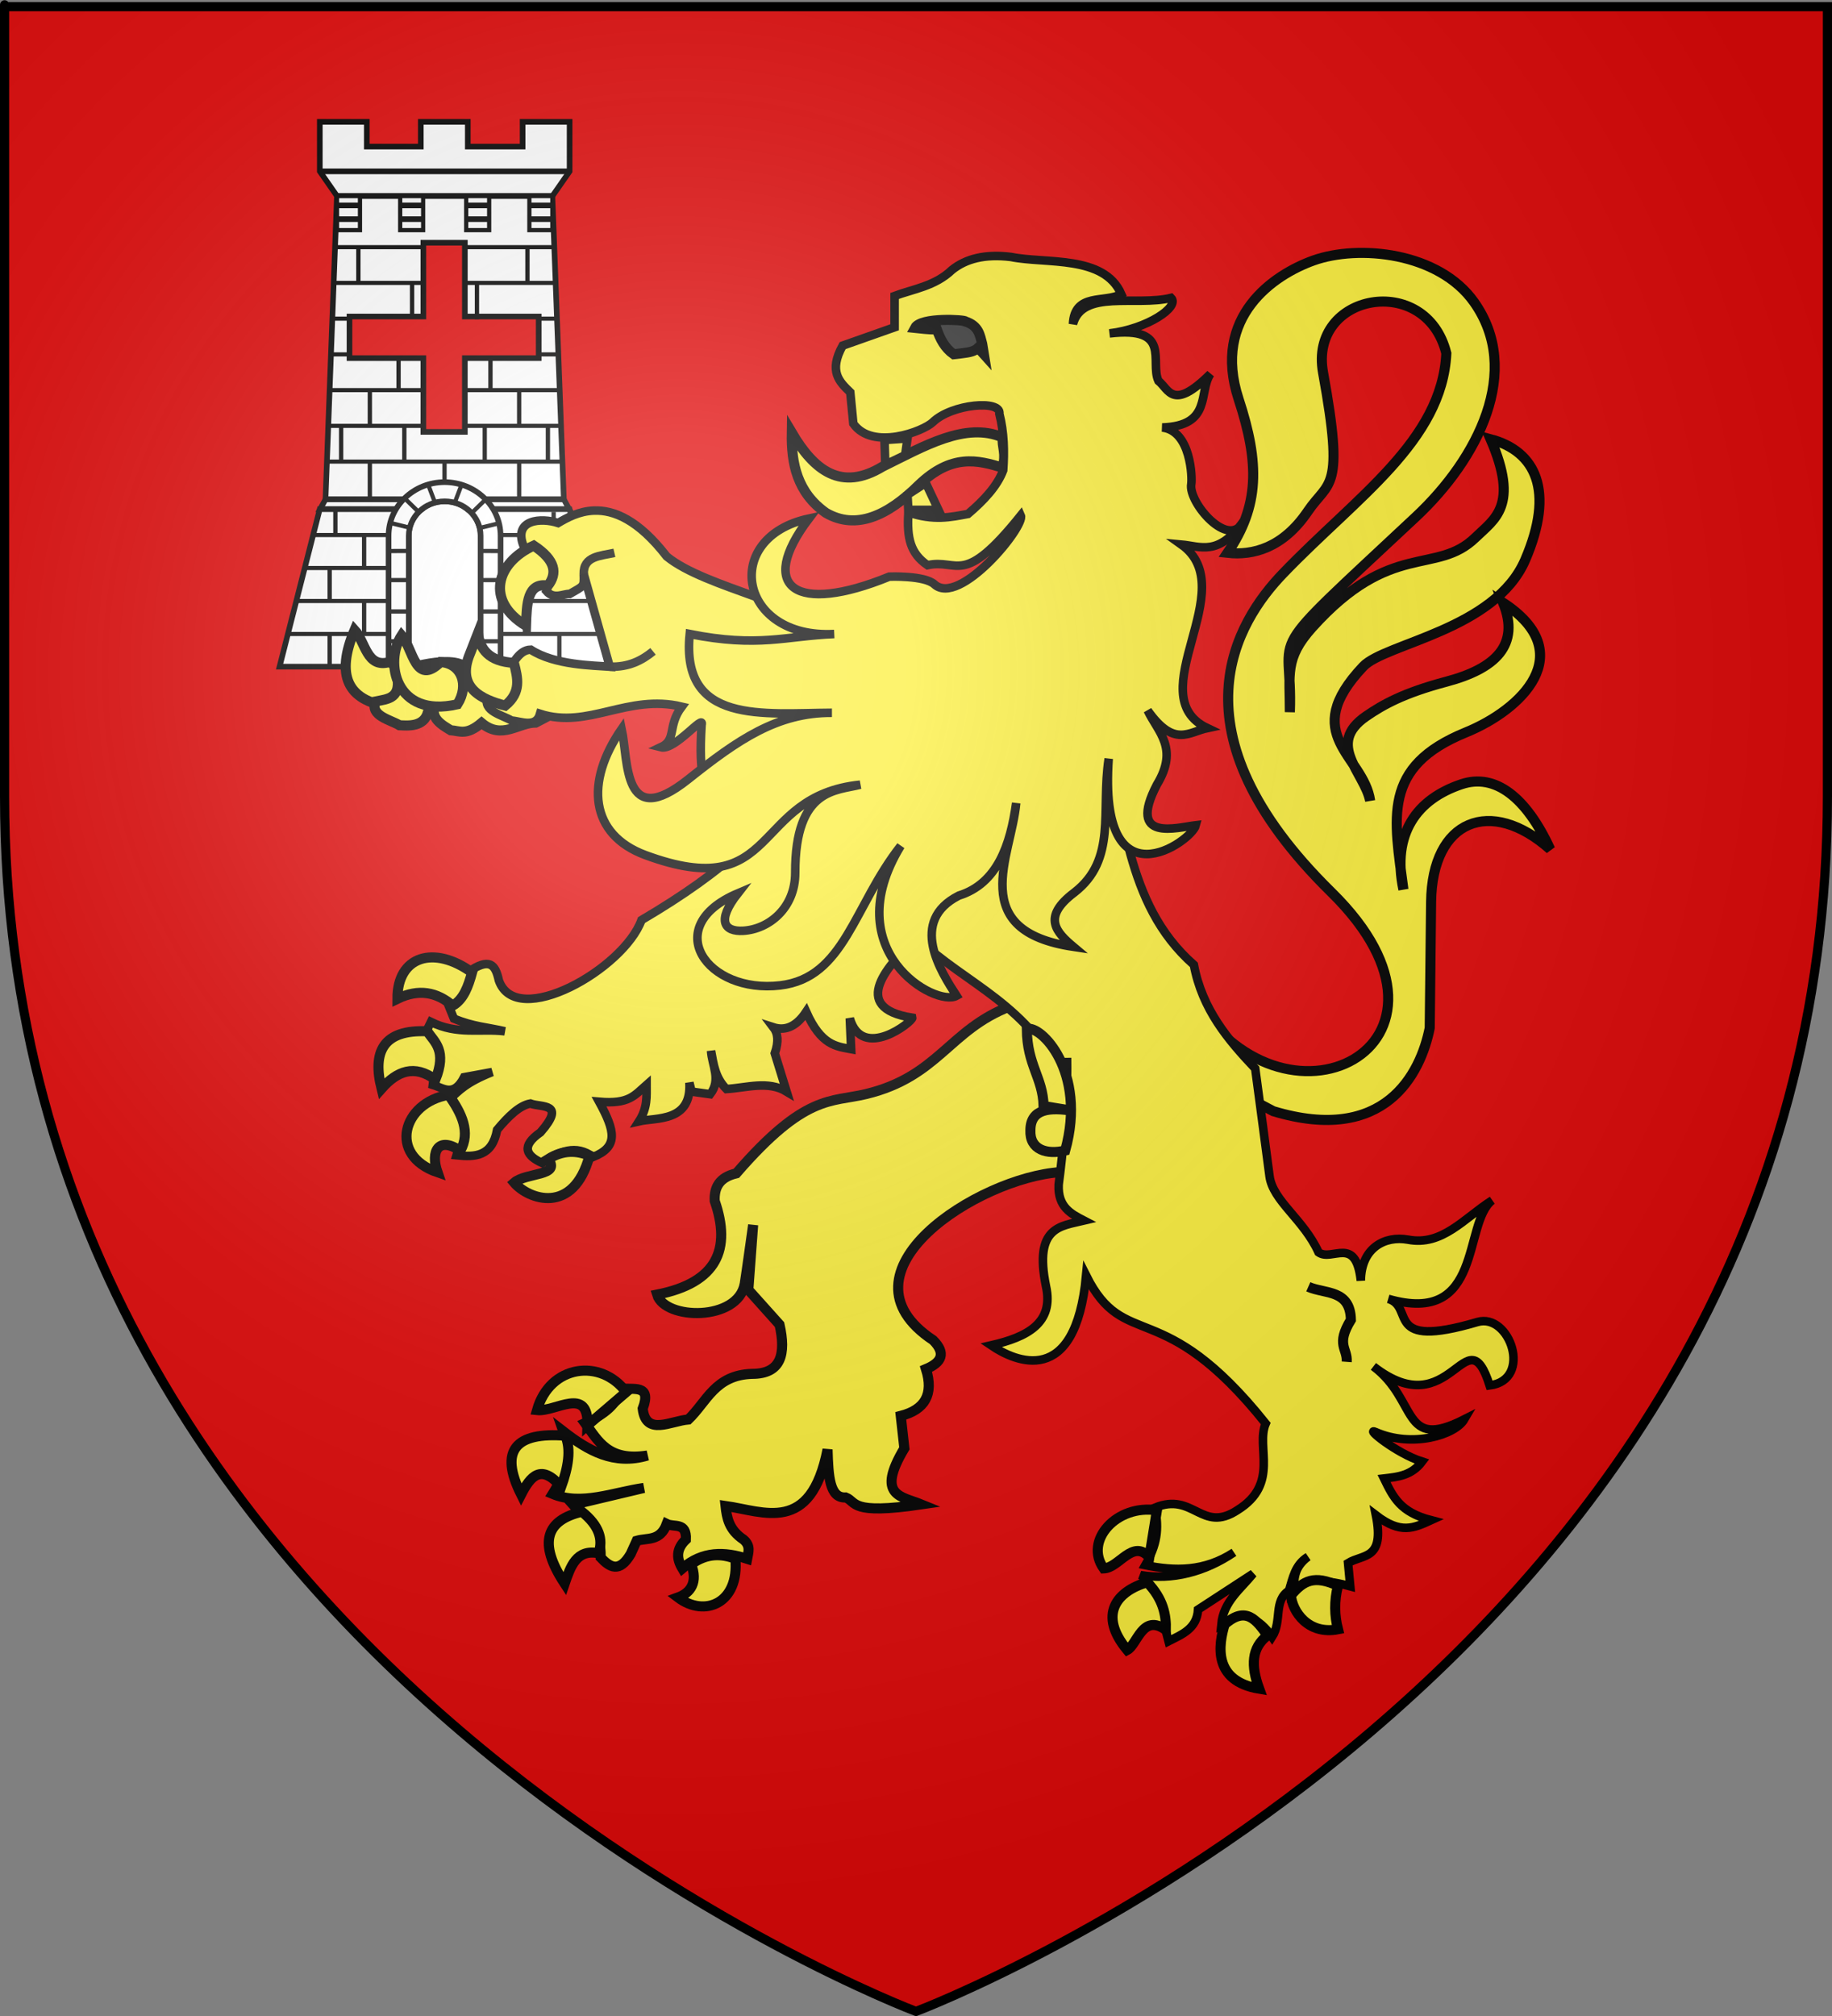
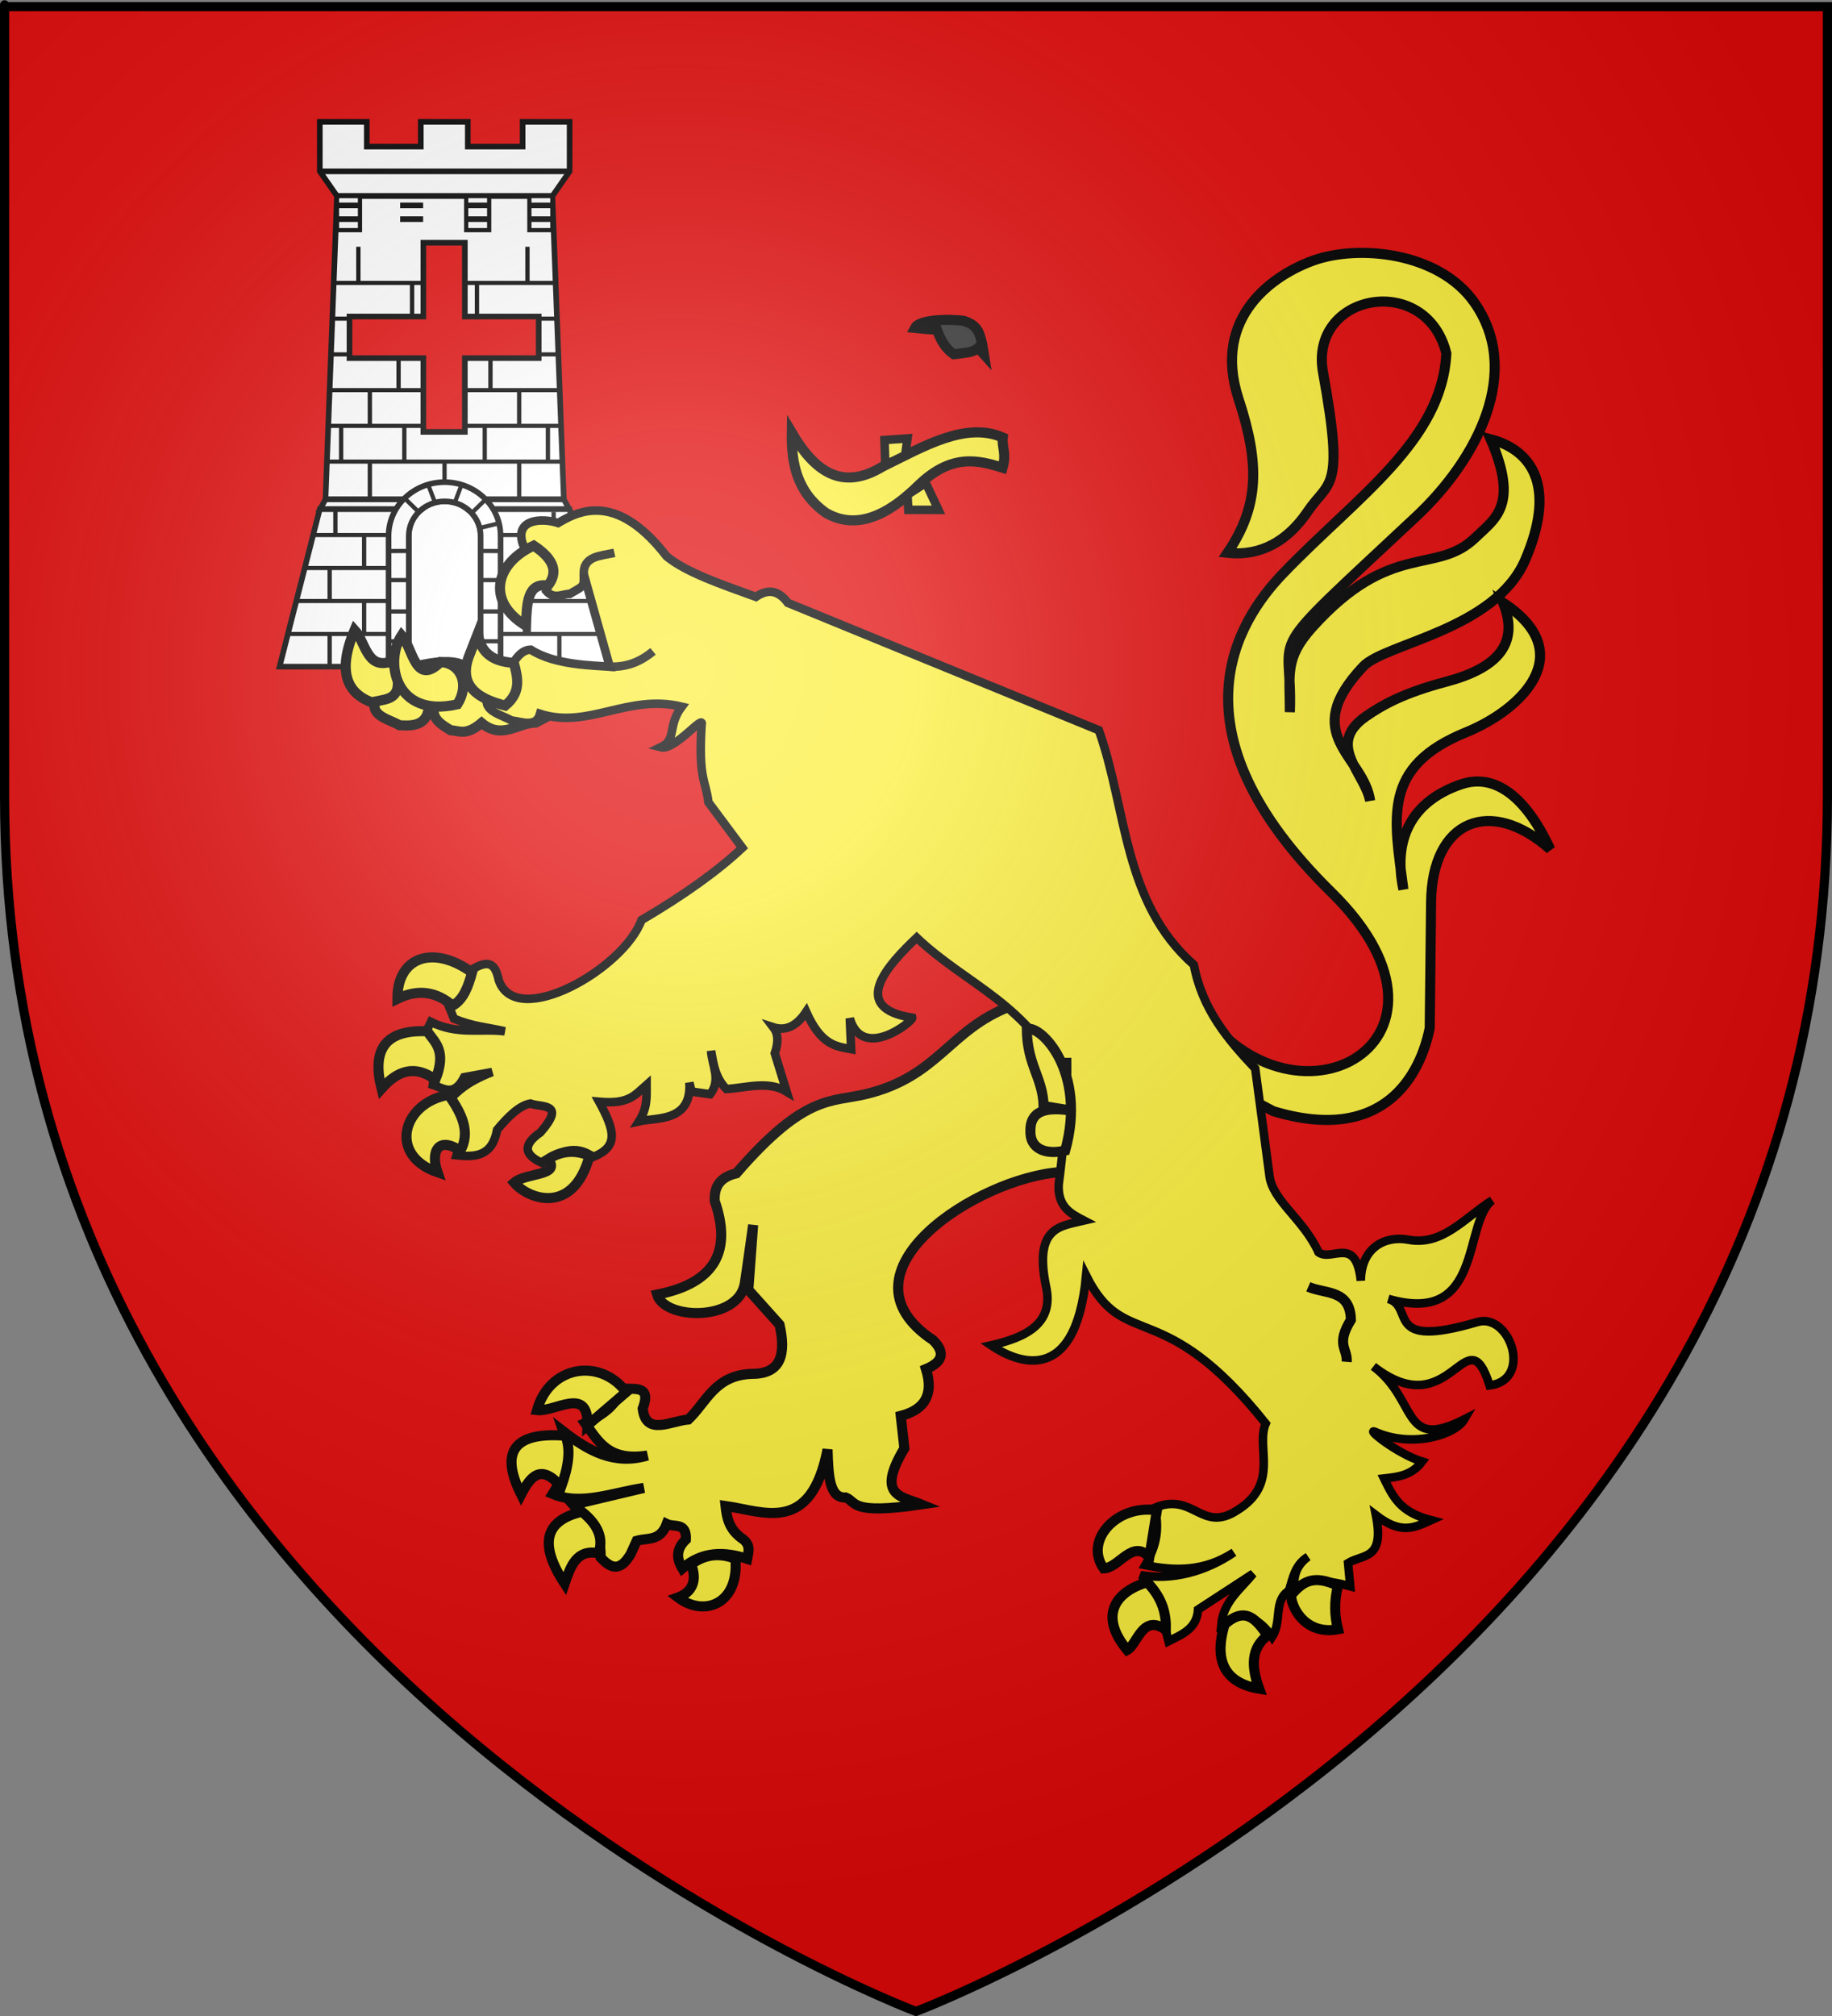
<svg xmlns="http://www.w3.org/2000/svg" xmlns:ns1="http://sodipodi.sourceforge.net/DTD/sodipodi-0.dtd" xmlns:ns2="http://www.inkscape.org/namespaces/inkscape" xmlns:xlink="http://www.w3.org/1999/xlink" height="660" width="600" version="1.0" id="svg2" ns1:version="0.32" ns2:version="0.46" ns1:docname="Blason ville fr Gattières (Alpes-Maritimes).svg" ns1:docbase="D:\Mes documents\Renaud-Notre Lapin" ns2:export-filename="/Users/olivier/Desktop/Blason Rouge/Blason_Vide_3D.png" ns2:export-xdpi="144" ns2:export-ydpi="144" ns2:output_extension="org.inkscape.output.svg.inkscape">
  <rect width="100%" height="100%" fill="#808080" stroke="none" />
  <ns1:namedview ns2:window-height="975" ns2:window-width="1280" ns2:pageshadow="2" ns2:pageopacity="0.0" guidetolerance="10.0" gridtolerance="10.0" objecttolerance="10.0" borderopacity="1.0" bordercolor="#666666" pagecolor="#ffffff" id="base" showgrid="false" height="660px" ns2:zoom="1.1590904" ns2:cx="300.00013" ns2:cy="330.00014" ns2:window-x="-4" ns2:window-y="-4" ns2:current-layer="layer3" ns2:object-nodes="true" ns2:snap-global="true" />
  <desc id="desc4">Flag of Canton of Valais (Wallis)</desc>
  <defs id="defs6">
    <linearGradient id="linearGradient2893">
      <stop style="stop-color:white;stop-opacity:0.314;" offset="0" id="stop2895" />
      <stop id="stop2897" offset="0.19" style="stop-color:white;stop-opacity:0.251;" />
      <stop style="stop-color:#6b6b6b;stop-opacity:0.125;" offset="0.6" id="stop2901" />
      <stop style="stop-color:black;stop-opacity:0.125;" offset="1" id="stop2899" />
    </linearGradient>
    <radialGradient ns2:collect="always" xlink:href="#linearGradient2893" id="radialGradient3163" gradientUnits="userSpaceOnUse" gradientTransform="matrix(1.353,0,0,1.349,-77.629,-85.747)" cx="221.445" cy="226.331" fx="221.445" fy="226.331" r="300" />
    <g id="f">
      <rect id="rect1964" style="fill:#28166f" y="-30" x="-50" height="60" width="100" />
      <g id="g1966" style="fill:#ffffff" transform="translate(0,-20)">
        <path id="path1968" d="M -1.212,27.818 C -1.212,22.175 -2.091,20.471 -4.542,13.98 C -5.709,10.888 -5.024,7.103 -2.858,3.601 C -2.082,2.346 -1.114,1.214 0,0 C 1.114,1.214 2.082,2.346 2.858,3.601 C 5.024,7.103 5.709,10.888 4.542,13.98 C 2.091,20.471 1.212,22.175 1.212,27.818 L -1.212,27.818 z" />
        <path id="rwi" d="M 2.922,27.672 C 2.922,21.721 5.239,17.829 8.501,16.66 C 9.949,16.141 11.808,16.387 13.519,18.107 C 15.638,20.236 16.255,26.1 10.036,27.228 C 10.694,26.272 10.655,24.147 9.322,23.441 C 8.331,22.916 7.209,23.188 6.646,23.564 C 5.822,24.116 4.917,25.67 4.967,27.672 L 2.922,27.672 z" />
        <path id="path1971" d="M 1.777,30.183 C 1.79,32.191 2.795,33.518 4.516,34.257 C 4.295,34.955 3.257,36.378 1.831,36.281 C 1.55,37.787 1.282,38.632 0,40 C -1.282,38.632 -1.55,37.787 -1.831,36.281 C -3.257,36.378 -4.295,34.955 -4.516,34.257 C -2.795,33.518 -1.79,32.191 -1.777,30.183 L 1.777,30.183 z" />
        <use xlink:href="#rwi" height="400" width="800" y="0" x="0" id="use1973" transform="scale(-1,1)" />
        <rect id="rect1975" y="27.331" x="-7.923" height="3.218" width="15.846" />
      </g>
    </g>
  </defs>
  <g ns2:groupmode="layer" id="layer3" ns2:label="Fond écu" style="display:inline">
    <path id="path2855" style="fill:#e20909;fill-opacity:1;fill-rule:evenodd;stroke:none;stroke-width:1px;stroke-linecap:butt;stroke-linejoin:miter;stroke-opacity:1" d="M 300,658.5 C 300,658.5 598.5,546.18 598.5,260.728 C 598.5,-24.723 598.5,2.176 598.5,2.176 L 1.5,2.176 L 1.5,260.728 C 1.5,546.18 300,658.5 300,658.5 z" ns1:nodetypes="cccccc" />
    <g transform="matrix(2.5,0,0,2.5,-357.682,-2262.908)" ns2:label="Meubles" id="g2807" style="fill:#fcef3c" />
    <g transform="matrix(2.5,0,0,2.5,2679.653,-463.36)" ns2:label="Meubles" id="g4626" style="fill:#fcef3c" />
    <g id="g3990" transform="translate(-28.715,-18)">
      <g transform="translate(5.334,4)" id="g3908">
        <g id="g3826" transform="translate(-563.562,285.901)">
          <path id="path3906" d="M 732.545,-114.053 C 722.422,-114.053 714.205,-106.181 714.205,-96.493 L 714.205,-53.653 L 750.885,-53.653 L 750.885,-96.493 C 750.885,-106.181 742.669,-114.053 732.545,-114.053 z" style="fill:#ffffff;fill-opacity:1;stroke:#000000;stroke-width:1.84;stroke-miterlimit:4;stroke-dasharray:none;stroke-opacity:1" ns1:nodetypes="cccccc" />
          <path style="fill:#ffffff;fill-opacity:1;stroke:#000000;stroke-width:1.84;stroke-miterlimit:4;stroke-dasharray:none;stroke-opacity:1" d="M 691.683,-232.006 L 691.683,-223.906 L 691.683,-215.806 L 697.321,-207.706 L 767.858,-207.706 L 773.496,-215.806 L 773.496,-223.906 L 773.496,-232.006 L 758.106,-232.006 L 758.106,-223.906 L 755.621,-223.906 L 745.281,-223.906 L 740.151,-223.906 L 740.151,-232.006 L 724.761,-232.006 L 724.761,-223.906 L 719.898,-223.906 L 709.531,-223.906 L 707.073,-223.906 L 707.073,-232.006 L 691.683,-232.006 z" id="path12094" />
          <path style="fill:#ffffff;fill-opacity:1;stroke:#000000;stroke-width:1.84;stroke-miterlimit:4;stroke-dasharray:none;stroke-opacity:1" d="M 693.544,-108.407 L 771.605,-108.407 L 767.843,-207.709 L 697.306,-207.709 L 693.544,-108.407 z" id="path12096" ns1:nodetypes="ccccc" />
          <path style="fill:#ffffff;fill-opacity:1;stroke:#000000;stroke-width:1.84;stroke-miterlimit:4;stroke-dasharray:none;stroke-opacity:1" d="M 693.545,-108.413 L 691.785,-105.213 L 725.105,-105.213 C 727.138,-106.819 729.746,-107.773 732.585,-107.773 C 735.425,-107.773 738.033,-106.819 740.065,-105.213 L 773.365,-105.213 L 771.605,-108.413 L 693.545,-108.413 z" id="path12098" />
          <path style="fill:#ffffff;fill-opacity:1;stroke:#000000;stroke-width:1.84;stroke-miterlimit:4;stroke-dasharray:none;stroke-opacity:1" d="M 691.665,-105.213 L 678.505,-53.653 L 720.825,-53.653 L 720.825,-96.533 C 720.825,-100.026 722.492,-103.149 725.105,-105.213 L 691.665,-105.213 z M 740.065,-105.213 C 742.679,-103.149 744.345,-100.026 744.345,-96.533 L 744.345,-53.653 L 786.645,-53.653 L 773.485,-105.213 L 740.065,-105.213 z" id="path12100" />
          <use height="660" width="600" id="use9495" transform="translate(-1.1025102e-6,70.28)" xlink:href="#rect9481" ns2:tiled-clone-of="#rect9481" y="0" x="0" />
          <rect y="-121.457" x="694.069" height="1.35" width="77.089" id="rect9451" style="fill:#000000;fill-opacity:1;stroke:none;stroke-width:2;stroke-miterlimit:4;stroke-dasharray:none;stroke-opacity:1" />
          <rect style="fill:#000000;fill-opacity:1;stroke:none;stroke-width:2;stroke-miterlimit:4;stroke-dasharray:none;stroke-opacity:1" id="rect9453" width="76.388" height="1.35" x="694.332" y="-133.157" />
          <rect y="-144.857" x="695.252" height="1.35" width="74.548" id="rect9455" style="fill:#000000;fill-opacity:1;stroke:none;stroke-width:2;stroke-miterlimit:4;stroke-dasharray:none;stroke-opacity:1" />
          <use height="660" width="600" id="use9489" transform="translate(15.048,34.69)" xlink:href="#rect9481" ns2:tiled-clone-of="#rect9481" y="0" x="0" />
          <rect style="fill:#000000;fill-opacity:1;stroke:none;stroke-width:2;stroke-miterlimit:4;stroke-dasharray:none;stroke-opacity:1" id="rect9457" width="74.116" height="1.35" x="695.44" y="-156.557" />
          <use height="660" width="600" id="use9513" transform="translate(26.334,23.727)" xlink:href="#rect9481" ns2:tiled-clone-of="#rect9481" y="0" x="0" />
          <rect y="-168.257" x="695.74" height="1.35" width="73.328" id="rect9459" style="fill:#000000;fill-opacity:1;stroke:none;stroke-width:2;stroke-miterlimit:4;stroke-dasharray:none;stroke-opacity:1" />
          <rect style="fill:#000000;fill-opacity:1;stroke:none;stroke-width:2;stroke-miterlimit:4;stroke-dasharray:none;stroke-opacity:1" id="rect9461" width="72.351" height="1.35" x="695.985" y="-179.957" />
-           <rect y="-191.657" x="696.717" height="1.35" width="71.569" id="rect9463" style="fill:#000000;fill-opacity:1;stroke:none;stroke-width:2;stroke-miterlimit:4;stroke-dasharray:none;stroke-opacity:1" />
          <path id="path12110" d="M 697.316,-207.706 L 704.84,-207.706 L 704.84,-196.552 L 697.316,-196.552 L 697.316,-207.706 z" style="fill:#ffffff;fill-opacity:1;stroke:#000000;stroke-width:1.38;stroke-miterlimit:4;stroke-dasharray:none;stroke-opacity:1" />
          <path style="fill:#ffffff;fill-opacity:1;stroke:#000000;stroke-width:1.38;stroke-miterlimit:4;stroke-dasharray:none;stroke-opacity:1" d="M 760.319,-207.709 L 767.843,-207.709 L 767.843,-196.555 L 760.319,-196.555 L 760.319,-207.709 z" id="path12112" />
          <path id="path12114" d="M 739.628,-207.709 L 747.152,-207.709 L 747.152,-196.555 L 739.628,-196.555 L 739.628,-207.709 z" style="fill:#ffffff;fill-opacity:1;stroke:#000000;stroke-width:1.38;stroke-miterlimit:4;stroke-dasharray:none;stroke-opacity:1" />
-           <path style="fill:#ffffff;fill-opacity:1;stroke:#000000;stroke-width:1.38;stroke-miterlimit:4;stroke-dasharray:none;stroke-opacity:1" d="M 718.007,-207.706 L 725.531,-207.706 L 725.531,-196.552 L 718.007,-196.552 L 718.007,-207.706 z" id="path12116" />
          <rect ns2:tile-y0="459.02999" ns2:tile-x0="999.18829" ns2:tile-h="13.181556" ns2:tile-w="1.5" ns2:tile-cy="465.62077" ns2:tile-cx="999.93829" transform="matrix(0,-1,1,0,0,0)" style="fill:#000000;fill-opacity:1;stroke:none;stroke-width:2;stroke-miterlimit:4;stroke-dasharray:none;stroke-opacity:1" id="rect9481" width="11.863" height="1.411" x="179.25" y="731.821" />
          <use height="660" width="600" id="use9485" transform="translate(-10.621,11.863)" xlink:href="#rect9481" ns2:tiled-clone-of="#rect9481" y="0" x="0" />
          <use height="660" width="600" id="use9515" transform="translate(-26.334,23.727)" xlink:href="#rect9481" ns2:tiled-clone-of="#rect9481" y="0" x="0" />
          <use id="use9487" transform="translate(1.1025102e-6,23.727)" xlink:href="#rect9481" ns2:tiled-clone-of="#rect9481" y="0" x="0" width="600" height="660" />
          <use height="660" width="600" id="use9517" transform="translate(-15.048,34.69)" xlink:href="#rect9481" ns2:tiled-clone-of="#rect9481" y="0" x="0" />
          <use height="660" width="600" id="use9491" transform="translate(1.1025102e-6,46.554)" xlink:href="#rect9481" ns2:tiled-clone-of="#rect9481" y="0" x="0" />
          <path id="path12118" d="M 725.594,-192.438 L 725.594,-168.281 L 701.406,-168.281 L 701.406,-154.656 L 725.594,-154.656 L 725.594,-130.5 L 739.188,-130.5 L 739.188,-154.656 L 763.375,-154.656 L 763.375,-168.281 L 739.188,-168.281 L 739.188,-192.438 L 725.594,-192.438 z" style="fill:#e20909;fill-opacity:1;stroke:#000000;stroke-width:1.84;stroke-miterlimit:4;stroke-dasharray:none;stroke-opacity:1" />
          <use height="660" width="600" id="use9493" transform="translate(-13.167,58.417)" xlink:href="#rect9481" ns2:tiled-clone-of="#rect9481" y="0" x="0" />
          <use transform="translate(-28.215,-5.7048931e-7)" height="660" width="600" id="use9497" xlink:href="#rect9481" ns2:tiled-clone-of="#rect9481" y="0" x="0" />
          <use height="660" width="600" id="use9499" transform="translate(10.621,11.863)" xlink:href="#rect9481" ns2:tiled-clone-of="#rect9481" y="0" x="0" />
          <use height="660" width="600" id="use9501" transform="translate(33.858,58.417)" xlink:href="#rect9481" ns2:tiled-clone-of="#rect9481" y="0" x="0" />
          <use height="660" width="600" id="use9503" transform="translate(24.453,70.28)" xlink:href="#rect9481" ns2:tiled-clone-of="#rect9481" y="0" x="0" />
          <use height="660" width="600" id="use9505" transform="translate(-24.453,46.554)" xlink:href="#rect9481" ns2:tiled-clone-of="#rect9481" y="0" x="0" />
          <use height="660" width="600" id="use9509" transform="translate(-33.858,58.417)" xlink:href="#rect9481" ns2:tiled-clone-of="#rect9481" y="0" x="0" />
          <use transform="translate(27.16,-5.7048931e-7)" height="660" width="600" id="use9511" xlink:href="#rect9481" ns2:tiled-clone-of="#rect9481" y="0" x="0" />
          <use height="660" width="600" id="use9519" transform="translate(24.453,46.554)" xlink:href="#rect9481" ns2:tiled-clone-of="#rect9481" y="0" x="0" />
          <use height="660" width="600" id="use9521" transform="translate(13.167,58.417)" xlink:href="#rect9481" ns2:tiled-clone-of="#rect9481" y="0" x="0" />
          <use height="660" width="600" id="use9523" transform="translate(-24.453,70.28)" xlink:href="#rect9481" ns2:tiled-clone-of="#rect9481" y="0" x="0" />
          <path id="path12141" d="M 739.628,-200.155 L 739.628,-200.155 L 747.152,-200.155" style="fill:none;fill-opacity:1;stroke:#000000;stroke-width:1.84;stroke-miterlimit:4;stroke-dasharray:none;stroke-opacity:1" />
          <path style="fill:none;fill-opacity:1;stroke:#000000;stroke-width:1.84;stroke-miterlimit:4;stroke-dasharray:none;stroke-opacity:1" d="M 739.628,-204.655 L 739.628,-204.655 L 747.152,-204.655" id="path12143" />
          <path style="fill:none;fill-opacity:1;stroke:#000000;stroke-width:1.84;stroke-miterlimit:4;stroke-dasharray:none;stroke-opacity:1" d="M 760.319,-200.155 L 760.319,-200.155 L 767.843,-200.155" id="path12145" />
          <path id="path12147" d="M 760.319,-204.655 L 760.319,-204.655 L 767.843,-204.655" style="fill:none;fill-opacity:1;stroke:#000000;stroke-width:1.84;stroke-miterlimit:4;stroke-dasharray:none;stroke-opacity:1" />
          <path id="path12149" d="M 717.997,-200.155 L 717.997,-200.155 L 725.521,-200.155" style="fill:none;fill-opacity:1;stroke:#000000;stroke-width:1.84;stroke-miterlimit:4;stroke-dasharray:none;stroke-opacity:1" />
          <path style="fill:none;fill-opacity:1;stroke:#000000;stroke-width:1.84;stroke-miterlimit:4;stroke-dasharray:none;stroke-opacity:1" d="M 717.997,-204.655 L 717.997,-204.655 L 725.521,-204.655" id="path12151" />
          <path style="fill:none;fill-opacity:1;stroke:#000000;stroke-width:1.84;stroke-miterlimit:4;stroke-dasharray:none;stroke-opacity:1" d="M 697.306,-200.155 L 697.306,-200.155 L 704.83,-200.155" id="path12153" />
          <path id="path12155" d="M 697.306,-204.655 L 697.306,-204.655 L 704.83,-204.655" style="fill:none;fill-opacity:1;stroke:#000000;stroke-width:1.84;stroke-miterlimit:4;stroke-dasharray:none;stroke-opacity:1" />
          <rect y="758.155" x="85.791" height="1.411" width="11.531" id="rect9541" style="fill:#000000;fill-opacity:1;stroke:none;stroke-width:2;stroke-miterlimit:4;stroke-dasharray:none;stroke-opacity:1" transform="matrix(0,-1,1,0,0,0)" ns2:tile-cx="999.93829" ns2:tile-cy="605.62077" ns2:tile-w="1.5" ns2:tile-h="13.181556" ns2:tile-x0="999.18829" ns2:tile-y0="599.02999" />
          <rect style="fill:#000000;fill-opacity:1;stroke:none;stroke-width:2;stroke-miterlimit:4;stroke-dasharray:none;stroke-opacity:1" id="rect9547" width="33.855" height="1.35" x="681.056" y="-65.016" />
          <rect y="-75.816" x="683.799" height="1.35" width="30.794" id="rect9549" style="fill:#000000;fill-opacity:1;stroke:none;stroke-width:2;stroke-miterlimit:4;stroke-dasharray:none;stroke-opacity:1" />
          <rect style="fill:#000000;fill-opacity:1;stroke:none;stroke-width:2;stroke-miterlimit:4;stroke-dasharray:none;stroke-opacity:1" id="rect9551" width="28.137" height="1.35" x="686.725" y="-86.616" />
          <rect y="-97.416" x="689.651" height="1.35" width="24.361" id="rect9553" style="fill:#000000;fill-opacity:1;stroke:none;stroke-width:2;stroke-miterlimit:4;stroke-dasharray:none;stroke-opacity:1" />
          <use height="660" width="600" transform="matrix(1,0,0,0.942,-63.954,27.399)" id="use9555" xlink:href="#rect9541" ns2:tiled-clone-of="#rect9541" y="0" x="0" />
          <use transform="matrix(1,0,0,0.942,1.1025102e-6,16.397)" height="660" width="600" id="use9557" xlink:href="#rect9541" ns2:tiled-clone-of="#rect9541" y="0" x="0" />
          <use transform="matrix(1,0,0,0.953,-63.954,6.799)" height="660" width="600" id="use9559" xlink:href="#rect9541" ns2:tiled-clone-of="#rect9541" y="0" x="0" />
          <use height="660" width="600" id="use9561" transform="matrix(1,0,0,0.716,-62.073,-35.425)" xlink:href="#rect9541" ns2:tiled-clone-of="#rect9541" y="0" x="0" />
          <use transform="matrix(1,0,0,0.661,9.405,-39.985)" height="660" width="600" id="use9563" xlink:href="#rect9541" ns2:tiled-clone-of="#rect9541" y="0" x="0" />
          <use transform="matrix(1,0,0,0.953,11.286,28.399)" height="660" width="600" id="use9565" xlink:href="#rect9541" ns2:tiled-clone-of="#rect9541" y="0" x="0" />
          <use transform="matrix(1,0,0,0.918,-52.668,14.263)" height="660" width="600" id="use9567" xlink:href="#rect9541" ns2:tiled-clone-of="#rect9541" y="0" x="0" />
          <use transform="matrix(1,0,0,0.918,11.286,3.53)" height="660" width="600" id="use9569" xlink:href="#rect9541" ns2:tiled-clone-of="#rect9541" y="0" x="0" />
          <use transform="matrix(1,0,0,0.953,-52.668,-4.001)" height="660" width="600" id="use9571" xlink:href="#rect9541" ns2:tiled-clone-of="#rect9541" y="0" x="0" />
          <path style="fill:#ffffff;fill-opacity:1;stroke:#000000;stroke-width:1.84;stroke-miterlimit:4;stroke-dasharray:none;stroke-opacity:1" d="M 732.545,-114.053 C 722.422,-114.053 714.205,-106.181 714.205,-96.493 L 714.205,-53.653 L 720.825,-53.653 L 720.825,-96.513 C 720.825,-102.723 726.096,-107.773 732.585,-107.773 C 739.075,-107.773 744.345,-102.723 744.345,-96.513 L 744.345,-53.653 L 750.885,-53.653 L 750.885,-96.493 C 750.885,-106.181 742.669,-114.053 732.545,-114.053 z" id="path12172" />
          <path id="path9579" d="M 713.916,-61.963 L 721.048,-61.963" style="fill:#000000;fill-opacity:1;stroke:#000000;stroke-width:1.38;stroke-miterlimit:4;stroke-dasharray:none;stroke-opacity:1" />
          <path id="path9581" d="M 714.099,-71.712 L 721.048,-71.712" style="fill:#000000;fill-opacity:1;stroke:#000000;stroke-width:1.38;stroke-miterlimit:4;stroke-dasharray:none;stroke-opacity:1" />
          <path id="path9583" d="M 714.282,-81.987 L 720.865,-81.987" style="fill:#000000;fill-opacity:1;stroke:#000000;stroke-width:1.38;stroke-miterlimit:4;stroke-dasharray:none;stroke-opacity:1" />
          <path id="path9585" d="M 714.215,-91.5 L 720.828,-91.528" style="fill:#000000;fill-opacity:1;stroke:#000000;stroke-width:1.38;stroke-miterlimit:4;stroke-dasharray:none;stroke-opacity:1" />
-           <path id="path9587" d="M 715.034,-100.633 L 720.849,-99.209" style="fill:#000000;fill-opacity:1;stroke:#000000;stroke-width:1.38;stroke-miterlimit:4;stroke-dasharray:none;stroke-opacity:1" />
          <path id="path9589" d="M 719.099,-109.13 L 723.624,-104.71" style="fill:#000000;fill-opacity:1;stroke:#000000;stroke-width:1.38;stroke-miterlimit:4;stroke-dasharray:none;stroke-opacity:1" />
          <path id="path9591" d="M 727.258,-113.015 L 729.453,-107.241" style="fill:#000000;fill-opacity:1;stroke:#000000;stroke-width:1.38;stroke-miterlimit:4;stroke-dasharray:none;stroke-opacity:1" />
          <path style="fill:#000000;fill-opacity:1;stroke:#000000;stroke-width:1.38;stroke-miterlimit:4;stroke-dasharray:none;stroke-opacity:1" d="M 750.7,-61.963 L 743.568,-61.963" id="path9595" />
          <path style="fill:#000000;fill-opacity:1;stroke:#000000;stroke-width:1.38;stroke-miterlimit:4;stroke-dasharray:none;stroke-opacity:1" d="M 750.517,-71.712 L 743.568,-71.712" id="path9597" />
          <path style="fill:#000000;fill-opacity:1;stroke:#000000;stroke-width:1.38;stroke-miterlimit:4;stroke-dasharray:none;stroke-opacity:1" d="M 750.334,-81.987 L 743.751,-81.987" id="path9599" />
          <path style="fill:#000000;fill-opacity:1;stroke:#000000;stroke-width:1.38;stroke-miterlimit:4;stroke-dasharray:none;stroke-opacity:1" d="M 750.401,-91.5 L 743.788,-91.528" id="path9601" />
          <path style="fill:#000000;fill-opacity:1;stroke:#000000;stroke-width:1.38;stroke-miterlimit:4;stroke-dasharray:none;stroke-opacity:1" d="M 750.294,-100.577 L 744.479,-99.154" id="path9603" />
          <path style="fill:#000000;fill-opacity:1;stroke:#000000;stroke-width:1.38;stroke-miterlimit:4;stroke-dasharray:none;stroke-opacity:1" d="M 745.813,-108.228 L 741.288,-103.808" id="path9605" />
          <path style="fill:#000000;fill-opacity:1;stroke:#000000;stroke-width:1.38;stroke-miterlimit:4;stroke-dasharray:none;stroke-opacity:1" d="M 738.113,-113.217 L 735.919,-107.442" id="path9607" />
          <path id="path13725" d="M 691.683,-215.806 L 773.496,-215.806" style="fill:#ffffff;fill-opacity:1;stroke:#000000;stroke-width:1.84;stroke-miterlimit:4;stroke-dasharray:none;stroke-opacity:1" />
          <rect style="fill:#000000;fill-opacity:1;stroke:none;stroke-width:2;stroke-miterlimit:4;stroke-dasharray:none;stroke-opacity:1" id="rect8002" width="24.563" height="1.35" x="750.617" y="-97.416" />
          <rect y="-86.616" x="750.372" height="1.35" width="28.066" id="rect8004" style="fill:#000000;fill-opacity:1;stroke:none;stroke-width:2;stroke-miterlimit:4;stroke-dasharray:none;stroke-opacity:1" />
          <rect style="fill:#000000;fill-opacity:1;stroke:none;stroke-width:2;stroke-miterlimit:4;stroke-dasharray:none;stroke-opacity:1" id="rect8006" width="30.391" height="1.35" x="750.762" y="-75.816" />
          <rect y="-65.016" x="750.752" height="1.35" width="32.982" id="rect8008" style="fill:#000000;fill-opacity:1;stroke:none;stroke-width:2;stroke-miterlimit:4;stroke-dasharray:none;stroke-opacity:1" />
        </g>
      </g>
      <g transform="translate(-700,0)" id="g3546">
        <path style="fill:#fcef3c;fill-opacity:1;stroke:#000000;stroke-width:3.3;stroke-miterlimit:4;stroke-dasharray:none;stroke-opacity:1" d="M 856.306,234.723 C 848.795,236.939 848.412,228.135 844.853,224.242 C 838.592,239.041 842.443,247.348 856.153,249.328 C 859.458,244.206 863.074,239.059 856.306,234.723 z" id="path5087" ns1:nodetypes="cccc" />
        <path style="fill:#fcef3c;fill-opacity:1;stroke:#000000;stroke-width:3.3;stroke-miterlimit:4;stroke-dasharray:none;stroke-opacity:1" d="M 871.228,248.44 C 869.336,253.135 873.482,255.319 876.33,257.075 C 879.162,257.225 881.343,258.973 886.429,254.676 C 893.143,260.306 898.453,254.537 904.179,254.558 L 927.976,242.079 C 906.791,240.753 903.598,243.776 893.2,242.129 C 891.193,239.116 889.958,235.659 885.201,234.135 C 881.218,234.222 881.576,235.991 880.137,237.052 C 882.034,245.589 875.304,247.577 871.228,248.44 z" id="path5131" ns1:nodetypes="ccccccccc" />
        <g id="g5093" transform="translate(699.954,11.138)">
          <path style="fill:#fcef3c;fill-opacity:1;stroke:#000000;stroke-width:3.3;stroke-miterlimit:4;stroke-dasharray:none;stroke-opacity:1" d="M 418.542,331.628 C 448.198,383.64 516.109,349.357 464.806,298.972 C 410.991,246.12 433.928,210.276 448.931,194.652 C 473.035,169.551 501.059,151.274 502.451,122.536 C 495.863,95.808 457.317,102.773 462.084,128.886 C 469.208,167.908 464.01,164.032 457.095,174.242 C 448.907,186.333 439.012,188.766 430.788,187.849 C 441.192,172.519 441.383,158.745 434.417,137.503 C 425.554,110.48 446.018,96.759 458.909,92.147 C 473.727,86.846 499.924,89.398 511.523,105.754 C 527.474,128.249 512.865,156.968 492.473,176.056 C 440.472,224.732 452.322,211.347 451.199,240.008 C 451.254,227.754 449.367,222.459 458.456,212.341 C 484.381,183.481 499.08,195.377 511.976,182.86 C 518.282,176.739 526.357,172.446 516.965,150.657 C 531.695,154.589 538.032,167.479 528.304,190.117 C 518.426,213.104 482.364,217.509 475.238,225.041 C 453.911,247.58 475.385,254.119 477.505,269.036 C 475.702,259.814 462.848,250.527 476.145,241.369 C 481.726,237.525 488.455,233.747 502.451,230.03 C 518.546,225.756 526.672,218.05 521.047,204.177 C 546.301,220.719 526.99,239.242 508.875,246.624 C 481.185,257.908 485.371,274.697 488.391,298.064 C 484.516,279.758 492.806,268.487 507.44,263.594 C 518.451,259.912 528.653,267.882 536.468,284.911 C 517.029,267.624 497.758,275.194 497.462,302.147 L 497.009,343.421 C 494.024,358.391 482.347,381.689 445.756,370.634 L 404.482,348.863 L 418.542,331.628 z" id="path3098" ns1:nodetypes="csscsscsssscsscsscsscscscscccc" />
          <path ns1:nodetypes="ccccccc" id="path4241" d="M 288.083,148.529 C 287.902,158.669 289.811,168.064 299.254,174.767 C 309.154,180.498 319.489,175.703 329.648,165.674 C 340.387,155.359 348.968,157.432 357.125,159.989 C 358.467,155.22 356.819,153.282 357.185,150.087 C 344.993,144.824 331.335,152.993 317.821,159.623 C 304.291,167.834 295.423,160.953 288.083,148.529 z" style="fill:#fcef3c;fill-opacity:1;stroke:#000000;stroke-width:3.3;stroke-miterlimit:4;stroke-dasharray:none;stroke-opacity:1" />
          <path style="fill:#fcef3c;fill-opacity:1;stroke:#000000;stroke-width:3.3;stroke-miterlimit:4;stroke-dasharray:none;stroke-opacity:1" d="M 359.548,336.341 C 339.613,343.988 336.095,359.332 312.372,365.039 C 300.895,367.8 292.543,364.855 269.914,390.985 C 264.214,392.328 262.63,395.73 262.838,400.027 C 268.287,415.773 263.699,426.795 243.968,430.691 C 246.47,439.029 270.47,439.537 272.666,427.153 C 273.01,425.218 275.418,407.89 275.418,407.89 L 273.846,429.119 L 284.067,440.519 C 286.213,450.084 284.699,456.677 275.025,456.638 C 262.919,457.03 260.248,465.809 254.189,471.577 C 248.373,472.071 240.304,477.069 239.25,468.038 C 242.371,459.784 235.944,462.03 232.174,461.355 C 231.051,466.359 226.685,469.973 220.38,472.756 C 224.683,478.596 227.95,485.386 240.823,483.37 C 229.837,486.642 221.361,481.756 213.304,475.508 C 216.023,483.188 213.674,489.743 209.766,495.951 C 219.151,499.885 229.586,495.424 239.643,493.985 L 216.449,499.489 C 220.433,503.962 225.69,506.736 225.491,516.786 C 228.493,519.955 231.586,521.944 235.319,515.607 L 237.285,511.283 C 240.792,510.259 244.963,511.554 247.113,505.779 C 249.498,506.978 253.668,505.052 253.403,510.889 C 250.111,514.034 250.343,517.179 252.224,520.324 C 258.874,514.588 266.065,514.804 273.453,517.179 C 273.833,515.083 274.728,512.986 272.273,510.889 C 267.484,507.691 266.8,503.808 266.376,499.882 C 278.949,501.668 294.29,509.306 299.792,481.405 C 300.057,490.153 300.435,497.419 305.737,497.102 C 309.443,498.552 306.933,502.834 330.476,499.374 C 323.883,496.68 315.603,496.659 324.952,481.012 L 323.773,470.397 C 331.655,468.365 334.629,463.387 332.029,455.065 C 337.216,452.898 338.626,449.892 334.387,445.63 C 300.75,423.324 349.178,392.36 376.059,390.592 L 395.715,378.012 L 383.135,335.161 L 359.548,336.341 z" id="path4249" ns1:nodetypes="cscccsccccccccccccccccccccccccccccccccc" />
          <path style="fill:#fcef3c;fill-opacity:1;stroke:#000000;stroke-width:2.8;stroke-miterlimit:4;stroke-dasharray:none;stroke-opacity:1" d="M 923.281,185.156 C 918.299,185.335 914.297,187.571 911.5,189.219 C 906.054,187.435 896.651,187.957 900.219,196.844 C 904.421,198.806 911.869,199.92 907.65,211.484 C 910.168,214.433 913.245,212.314 915.312,212.438 C 920.045,209.687 920.021,210.216 919.893,205.931 L 928.417,236.248 C 923.071,235.858 910.39,235.789 902.531,230.688 C 898.548,230.774 896.783,235.689 895.344,236.75 C 897.24,245.286 892.514,245.261 888.438,246.125 C 886.546,250.82 893.433,252.151 896.281,253.906 C 899.114,254.057 904.256,256.519 905.594,251.688 C 921.405,256.792 934.222,245.092 952,249.344 C 947.198,255.749 950.443,260.173 945.132,262.644 C 949.755,263.854 959.522,251.292 958.501,255.324 C 957.394,273.235 959.872,273.39 960.737,280.657 L 971.844,295.562 C 963.599,303.3 952.491,311.18 938.812,319.219 C 932.962,335.279 897.781,355.209 892.094,338.969 C 890.946,333.691 889.037,331.445 882.094,336.188 C 881.422,339.732 882.636,343.071 875.688,347.312 L 877.375,351.469 C 883.549,354.088 888.545,354.32 894.062,355.625 C 886.014,354.672 878.565,356.879 869.844,352.562 L 867.938,356.469 C 876.157,362.028 870.998,367.597 870.438,373.156 C 873.866,374.167 877.29,377.34 880.719,370.656 L 889.906,368.969 C 881.178,372.446 879.012,375.109 875.969,377.875 C 882.803,384.498 879.938,390.308 878.219,396.219 C 884.239,396.845 889.884,396.722 891.531,387.875 C 895.145,383.545 898.793,379.938 902.406,379.281 C 906.153,380.655 914.222,378.948 905.75,388.688 C 899.155,393.295 901.072,396.356 906.281,398.75 C 911.841,394.868 917.409,392.579 922.969,396.781 C 931.294,393.399 930.223,388.368 924.938,378.688 C 934.717,379.536 936.481,376.652 940.469,373.156 C 940.461,376.934 940.861,380.603 938,385.094 C 943.55,383.817 955.311,385.426 954.5,372.438 L 955.219,375.375 L 961.312,376.219 C 965.007,371.493 961.854,366.757 961.594,362.031 C 962.401,366.416 962.954,370.862 966.625,374.531 C 973.321,374.108 980.327,371.723 986.344,375.375 L 982.469,362.844 C 983.831,358.843 983.481,356.247 982,354.312 C 985.225,355.355 989.05,354.825 992.75,349.25 C 997.661,360.233 1002.558,360.556 1007.469,361.469 L 1007.031,351.375 C 1011.122,365.593 1027.763,352.344 1027.5,351.188 C 1006.414,347.908 1019.791,333.639 1028.938,324.969 C 1045.567,340.742 1065.378,346.279 1078.156,373.219 C 1077.89,383.772 1076.893,394.696 1075.438,405.844 C 1075.13,413.182 1079.456,415.369 1083.75,417.594 C 1076.101,419.422 1067.286,419.515 1071.281,439.062 C 1073.988,451.116 1065.161,455.741 1053.312,458.438 C 1061.136,463.76 1080.938,472.74 1084.438,435.594 C 1097.12,460.903 1109.236,441.463 1143.25,484.031 C 1139.909,491.759 1147.963,503.73 1133.969,512.406 C 1122.278,520.092 1119.593,506.345 1106.969,511.594 C 1108.401,518.749 1107.612,523.774 1103.812,530.406 C 1113.5,532.396 1123.156,532.551 1132.844,526.219 C 1123.33,532.668 1112.553,535.429 1102.219,533.656 C 1107.974,537.197 1109.393,547.997 1111.406,555.312 C 1115.84,553.058 1120.706,551.239 1121.094,544.938 L 1139.125,533.188 C 1135.035,538.273 1129.425,542.279 1128.719,549.781 C 1135.917,545.168 1141.157,547.681 1145.344,553.906 C 1148.687,548.705 1145.674,542.061 1150.875,538.719 C 1152.132,534.619 1152.83,530.253 1157.094,527.656 C 1152.195,531.346 1152.776,535.029 1152.25,538.719 C 1156.397,534.37 1164.206,535.458 1170.938,537.312 L 1170.219,529.719 C 1175.118,526.688 1182.27,528.831 1179.344,514.062 C 1187.469,520.289 1191.64,518.316 1197.406,515.688 C 1187.315,513.073 1185.032,508.24 1182,502.031 C 1186.482,501.506 1191.007,501.106 1194.469,496.5 C 1185.774,493.721 1175.576,485.199 1179.219,486.812 C 1191.184,492.111 1205.31,487.809 1208.312,482.656 C 1187.523,493.198 1193.311,476.465 1178.531,465.344 C 1204.107,485.319 1208.937,447.619 1216.594,471.562 C 1230.846,469.76 1223.227,447.668 1212.562,450.812 C 1181.539,459.959 1192.316,445.887 1183.375,443.219 C 1214.652,452.25 1207.734,418.434 1217.406,410.969 C 1208.141,416.868 1201.086,425.989 1189.875,423.844 C 1182.278,422.459 1174.511,426.516 1174.406,437.25 C 1172.756,422.282 1164.983,431.158 1160.562,428 C 1155.653,417.181 1145.572,411.168 1144.5,403.062 C 1143.153,392.875 1141.603,381.094 1139.812,367.812 C 1130.888,358.374 1122.457,348.469 1119.719,333.875 C 1096.491,313.412 1097.867,283.107 1088.594,257.062 L 986.75,215.375 C 983.451,210.954 979.973,210.885 976.281,213.406 C 964.941,209.291 953.495,205.427 947.062,200.156 C 937.729,188.083 929.687,184.926 923.281,185.156 z M 1078.188,364.312 C 1078.225,366.523 1078.222,368.784 1078.188,371.031 L 1078.188,364.312 z" transform="translate(-699.954,-11.138)" id="path4245" ns1:nodetypes="cccccccccccccccccccccccccccccccccccccccccccccccccccccccccccccccccccccccccccccscccscccccscccccccccc" />
          <path style="fill:#fcef3c;fill-opacity:1;stroke:#000000;stroke-width:3.3;stroke-miterlimit:4;stroke-dasharray:none;stroke-opacity:1" d="M 365.051,343.756 C 365.185,355.677 370.295,359.567 370.555,368.97 L 380.526,370.596 C 372.341,369.204 366.295,369.929 366.231,376.833 C 365.919,383.359 371.737,384.964 377.631,383.516 C 384.824,357.586 369.512,342.234 365.051,343.756 z" id="path4257" ns1:nodetypes="cccccc" />
          <path style="fill:#fcef3c;fill-opacity:1;stroke:#000000;stroke-width:3.3;stroke-miterlimit:4;stroke-dasharray:none;stroke-opacity:1" d="M 457.24,428.136 C 462.705,430.557 470.976,428.897 471.196,438.947 C 466.148,447.205 470.154,448.22 469.82,452.706" id="path4247" ns1:nodetypes="ccc" />
          <g style="fill:#fcef3c" id="g4293" transform="matrix(1.1,0,0,1.1,2324.009,-4.001)" />
          <g style="fill:#fcef3c" id="g4299" transform="matrix(1.1,0,0,1.1,2324.009,-4.001)">
            <path ns1:nodetypes="cccc" id="path4269" d="M -1951.801,309.186 C -1956.509,305.122 -1961.909,304.063 -1968.262,307.128 C -1968.307,294.353 -1957.304,291.116 -1946.04,299.31 C -1947.176,303.387 -1948.506,307.269 -1951.801,309.186 z" style="opacity:1;fill:#fcef3c;fill-opacity:1;stroke:#000000;stroke-width:3;stroke-miterlimit:4;stroke-dasharray:none;stroke-opacity:1" />
            <path ns1:nodetypes="cccc" id="path4271" d="M -1972.994,333.877 C -1975.744,322.915 -1972.553,316.255 -1959.414,316.799 C -1957.052,320.201 -1953.549,322.565 -1956.945,331.202 C -1963.211,326.598 -1968.37,328.632 -1972.994,333.877 z" style="opacity:1;fill:#fcef3c;fill-opacity:1;stroke:#000000;stroke-width:3;stroke-miterlimit:4;stroke-dasharray:none;stroke-opacity:1" />
            <path ns1:nodetypes="cccc" id="path4273" d="M -1953.036,335.729 C -1949.058,341.284 -1946.447,346.839 -1949.538,352.395 C -1955.974,347.974 -1958.514,352.444 -1956.328,358.773 C -1971.177,353.667 -1966.7,338.024 -1953.036,335.729 z" style="opacity:1;fill:#fcef3c;fill-opacity:1;stroke:#000000;stroke-width:3;stroke-miterlimit:4;stroke-dasharray:none;stroke-opacity:1" />
            <path ns1:nodetypes="cccc" id="path4275" d="M -1923.407,354.864 C -1918.987,352.084 -1914.934,352.237 -1911.062,353.835 C -1915.871,371.74 -1929.326,366.783 -1933.489,361.86 C -1929.995,358.809 -1919.411,359.912 -1923.407,354.864 z" style="opacity:1;fill:#fcef3c;fill-opacity:1;stroke:#000000;stroke-width:3;stroke-miterlimit:4;stroke-dasharray:none;stroke-opacity:1" />
          </g>
          <g style="fill:#fcef3c" id="g4305" transform="matrix(1.1,0,0,1.1,2324.009,-4.001)">
            <path ns1:nodetypes="cccc" id="path4277" d="M -1900.157,424.204 C -1907.679,414.062 -1922.879,416.039 -1926.699,429.553 C -1921.216,430.15 -1911.316,422.28 -1911.679,434.08 L -1900.157,424.204 z" style="opacity:1;fill:#fcef3c;fill-opacity:1;stroke:#000000;stroke-width:3;stroke-miterlimit:4;stroke-dasharray:none;stroke-opacity:1" />
            <path ns1:nodetypes="cccc" id="path4279" d="M -1919.498,452.392 C -1925.513,445.335 -1928.661,449.271 -1931.431,454.656 C -1938.017,441.509 -1933.073,436.049 -1918.263,437.166 C -1916.496,441.308 -1917.439,446.611 -1919.498,452.392 z" style="opacity:1;fill:#fcef3c;fill-opacity:1;stroke:#000000;stroke-width:3;stroke-miterlimit:4;stroke-dasharray:none;stroke-opacity:1" />
            <path ns1:nodetypes="cccc" id="path4281" d="M -1913.325,459.799 C -1923.855,462.265 -1926.582,468.862 -1918.469,481.198 C -1916.71,476.045 -1914.964,470.873 -1908.387,472.145 C -1906.935,468.03 -1908.197,463.915 -1913.325,459.799 z" style="opacity:1;fill:#fcef3c;fill-opacity:1;stroke:#000000;stroke-width:3;stroke-miterlimit:4;stroke-dasharray:none;stroke-opacity:1" />
            <path ns1:nodetypes="cccc" id="path4283" d="M -1880.815,475.437 C -1878.755,480.686 -1880.888,483.922 -1884.725,485.313 C -1876.76,491.336 -1866.422,487.04 -1867.647,473.791 C -1871.804,472.248 -1876.112,472.065 -1880.815,475.437 z" style="opacity:1;fill:#fcef3c;fill-opacity:1;stroke:#000000;stroke-width:3;stroke-miterlimit:4;stroke-dasharray:none;stroke-opacity:1" />
          </g>
          <g style="fill:#fcef3c" id="g4311" transform="matrix(1.1,0,0,1.1,2324.009,-4.001)">
            <path ns1:nodetypes="cccc" id="path4285" d="M -1742.136,459.388 L -1744.399,473.379 C -1749.301,467.728 -1753.4,476.522 -1757.979,476.671 C -1763.903,468.379 -1754.082,457.496 -1742.136,459.388 z" style="opacity:1;fill:#fcef3c;fill-opacity:1;stroke:#000000;stroke-width:3;stroke-miterlimit:4;stroke-dasharray:none;stroke-opacity:1" />
            <path ns1:nodetypes="cccc" id="path4287" d="M -1739.461,494.984 C -1739.376,490.467 -1740.209,485.847 -1745.016,480.787 C -1754.13,483.471 -1759.711,490.413 -1750.983,500.951 C -1747.956,499.344 -1746.435,489.924 -1739.461,494.984 z" style="opacity:1;fill:#fcef3c;fill-opacity:1;stroke:#000000;stroke-width:3;stroke-miterlimit:4;stroke-dasharray:none;stroke-opacity:1" />
            <path ns1:nodetypes="cccc" id="path4289" d="M -1721.972,493.338 C -1715.578,487.653 -1712.396,492.139 -1709.215,496.63 C -1714.001,500.275 -1714.179,505.64 -1711.684,512.473 C -1725.511,510.179 -1723.799,499.4 -1721.972,493.338 z" style="opacity:1;fill:#fcef3c;fill-opacity:1;stroke:#000000;stroke-width:3;stroke-miterlimit:4;stroke-dasharray:none;stroke-opacity:1" />
            <path ns1:nodetypes="cccc" id="path4291" d="M -1688.228,481.815 C -1689.384,486.425 -1689.265,490.716 -1688.228,494.778 C -1697.121,496.498 -1701.851,489.437 -1702.219,484.696 C -1698.512,480.2 -1695.226,478.633 -1688.228,481.815 z" style="opacity:1;fill:#fcef3c;fill-opacity:1;stroke:#000000;stroke-width:3;stroke-miterlimit:4;stroke-dasharray:none;stroke-opacity:1" />
          </g>
          <path id="path4235" d="M 336.112,173.781 L 331.956,164.949 L 325.981,168.845 L 326.24,173.781 L 336.112,173.781 z" style="fill:#fcef3c;fill-opacity:1;stroke:#000000;stroke-width:2.8;stroke-miterlimit:4;stroke-dasharray:none;stroke-opacity:1" />
          <path style="fill:#fcef3c;fill-opacity:1;stroke:#000000;stroke-width:2.8;stroke-miterlimit:4;stroke-dasharray:none;stroke-opacity:1" d="M 318.447,150.92 L 325.981,150.401 L 325.201,155.856 L 318.707,158.974 L 318.447,150.92 z" id="path4239" />
-           <path style="fill:#fcef3c;fill-opacity:1;stroke:#000000;stroke-width:2.8;stroke-miterlimit:4;stroke-dasharray:none;stroke-opacity:1" d="M 356.064,142.308 C 356.782,137.702 340.519,139.042 334.279,145.063 C 331.146,148.085 314.512,154.454 308.236,145.563 L 307.235,135.297 C 303.678,131.863 300.07,128.467 304.731,120.022 L 321.758,114.012 L 321.758,103.746 C 327.888,101.461 335.001,100.561 340.539,95.232 C 345.067,91.597 351.288,89.938 359.82,90.975 C 371.274,93.321 390.318,90.24 395.992,103.141 C 390.578,106.159 380.665,102.555 380.165,112.944 C 383.279,101.527 400.795,107.209 412.305,104.392 C 415.215,107.311 404.543,114.541 392.123,116.015 C 412.677,113.595 405.281,125.22 408.149,131.541 C 411.703,134.426 412.798,141.528 425.176,129.287 C 421.197,135.189 425.856,146.26 409.401,146.815 C 418.877,147.868 419.262,163.436 418.916,165.346 C 417.833,171.321 431.282,186.939 435.944,177.615 C 427.767,189.09 421.936,185.703 415.661,185.128 C 436.035,199.622 401.563,234.498 424.175,245.225 C 418.111,246.492 413.329,251.719 404.643,239.466 C 407.936,246.484 414.959,251.747 407.648,263.755 C 397.796,282.729 414.251,277.747 420.419,277.027 C 419.107,282.271 388.427,304.183 391.872,255.242 C 389.26,272.434 394.618,288.227 380.604,299.063 C 369.906,307.112 374.674,312.068 380.354,316.842 C 345.033,311.59 359.958,287.317 361.573,269.765 C 359.672,283.455 355.422,296.123 342.793,300.064 C 326.283,308.429 336.885,324.941 342.041,332.868 C 335.266,336.664 302.65,318.356 323.762,283.788 C 308.258,303.489 305.437,326.953 284.279,329.463 C 260.297,332.309 244.694,310.197 270.425,299.313 C 263.279,308.428 266.038,311.943 272.178,311.583 C 280.475,311.097 289.226,304.237 289.206,292.552 C 289.156,264.61 302.875,265.801 310.49,263.755 C 274.597,267.432 284.307,303.133 240.126,286.793 C 221.966,280.076 220.262,262.944 232.363,245.476 C 234.625,256.045 232.638,279.114 254.149,262.002 C 270.519,248.981 283.327,240.135 301.225,240.217 C 278.81,240.32 251.637,244.177 254.649,214.425 C 277.208,218.919 286.072,215.074 301.976,214.425 C 270.653,216.144 264.784,182.794 293.713,176.614 C 276.471,199.419 289.421,208.146 320.006,195.645 C 320.006,195.645 331.559,195.19 334.78,198.149 C 342.955,205.659 364.659,179.131 363.076,175.612 C 343.932,199.456 342.802,189.653 332.526,191.889 C 326.901,187.99 325.74,183.082 326.266,174.611 C 334.547,177.434 340.11,176.179 345.797,175.111 C 351.058,170.638 355.38,165.977 357.316,160.838 C 357.743,154.662 357.63,148.485 356.064,142.308 z" id="path4227" ns1:nodetypes="csccccccccccccccscccccccccccccscsscscscccccscccccc" />
          <path d="M 328.441,114.198 C 330.311,110.623 345.051,111.58 344.941,112.108 C 349.341,113.538 349.671,116.574 350.441,119.434 L 350.991,122.833 L 349.121,120.743 C 347.581,122.217 345.381,122.261 343.401,122.569 L 341.091,122.833 C 338.121,120.732 336.691,117.795 335.591,114.726 C 332.401,114.726 330.641,114.418 328.441,114.198 L 328.441,114.198 z" style="fill:#313131;stroke:#000000;stroke-width:3.3" id="path4237" />
        </g>
        <path style="fill:#fcef3c;fill-opacity:1;stroke:#000000;stroke-width:3.3;stroke-miterlimit:4;stroke-dasharray:none;stroke-opacity:1" d="M 851.688,247.652 C 849.796,252.346 856.692,253.674 859.54,255.43 C 862.372,255.58 867.514,256.042 868.851,251.211 L 881.825,237.179 C 878.175,231.603 860.036,237.203 858.597,238.264 C 860.494,246.8 855.764,246.788 851.688,247.652 z" id="path5081" ns1:nodetypes="cccccc" />
        <path style="fill:#fcef3c;fill-opacity:1;stroke:#000000;stroke-width:3.3;stroke-miterlimit:4;stroke-dasharray:none;stroke-opacity:1" d="M 860.24,225.997 C 863.993,230.286 864.735,242.842 872.997,234.747 C 879.871,235.166 882.516,242.266 878.509,248.575 C 857.982,253.27 854.634,234.578 860.24,225.997 z" id="path5089" ns1:nodetypes="cccc" />
        <path style="fill:#fcef3c;fill-opacity:1;stroke:#000000;stroke-width:3.3;stroke-miterlimit:4;stroke-dasharray:none;stroke-opacity:1" d="M 903.514,196.627 C 891.179,202.241 887.602,214.746 900.991,222.874 C 901.22,215.479 901.441,208.598 908.193,209.713 C 911.255,205.712 910.781,201.435 903.514,196.627 z" id="path5085" ns1:nodetypes="cccc" />
        <path style="fill:#fcef3c;fill-opacity:1;stroke:#000000;stroke-width:3.3;stroke-miterlimit:4;stroke-dasharray:none;stroke-opacity:1" d="M 897.024,235.009 C 888.628,234.561 885.9,230.314 885.227,225.351 L 882.672,231.902 C 877.878,243.205 886.621,247.075 894.177,249.003 C 899.487,244.623 898.297,239.968 897.024,235.009 z" id="path5091" ns1:nodetypes="ccccc" />
      </g>
    </g>
    <path style="opacity:0.98;fill:#fcef3c;fill-opacity:1;stroke:#000000;stroke-width:2.8;stroke-linecap:butt;stroke-linejoin:round;stroke-miterlimit:4;stroke-dasharray:none;stroke-opacity:1" d="M 191.179,187.931 C 191.022,182.003 196.689,182.029 201.221,180.988" id="path4107" ns1:nodetypes="cc" />
    <path style="opacity:0.98;fill:#fcef3c;fill-opacity:1;stroke:#000000;stroke-width:2.8;stroke-linecap:butt;stroke-linejoin:round;stroke-miterlimit:4;stroke-dasharray:none;stroke-opacity:1" d="M 199.702,218.248 C 205.909,218.492 210.275,216.185 213.874,213.241" id="path4109" ns1:nodetypes="cc" />
  </g>
  <g ns2:groupmode="layer" id="layer4" ns2:label="Meubles" />
  <g ns2:groupmode="layer" id="layer2" ns2:label="Reflet final" ns1:insensitive="true">
    <path ns1:nodetypes="cccccc" d="M 300,658.5 C 300,658.5 598.5,546.18 598.5,260.728 C 598.5,-24.723 598.5,2.176 598.5,2.176 L 1.5,2.176 L 1.5,260.728 C 1.5,546.18 300,658.5 300,658.5 z " style="opacity:1;fill:url(#radialGradient3163);fill-opacity:1;fill-rule:evenodd;stroke:none;stroke-width:1px;stroke-linecap:butt;stroke-linejoin:miter;stroke-opacity:1" id="path2875" ns2:export-xdpi="144" ns2:export-ydpi="144" />
  </g>
  <g ns2:groupmode="layer" id="layer1" ns2:label="Contour final" ns1:insensitive="true">
    <path ns1:nodetypes="cccccc" d="M 300,658.5 C 300,658.5 1.5,546.18 1.5,260.728 C 1.5,-24.723 1.5,2.176 1.5,2.176 L 598.5,2.176 L 598.5,260.728 C 598.5,546.18 300,658.5 300,658.5 z " style="opacity:1;fill:none;fill-opacity:1;fill-rule:evenodd;stroke:#000000;stroke-width:3;stroke-linecap:butt;stroke-linejoin:miter;stroke-miterlimit:4;stroke-dasharray:none;stroke-opacity:1" id="path1411" ns2:export-xdpi="144" ns2:export-ydpi="144" />
  </g>
</svg>